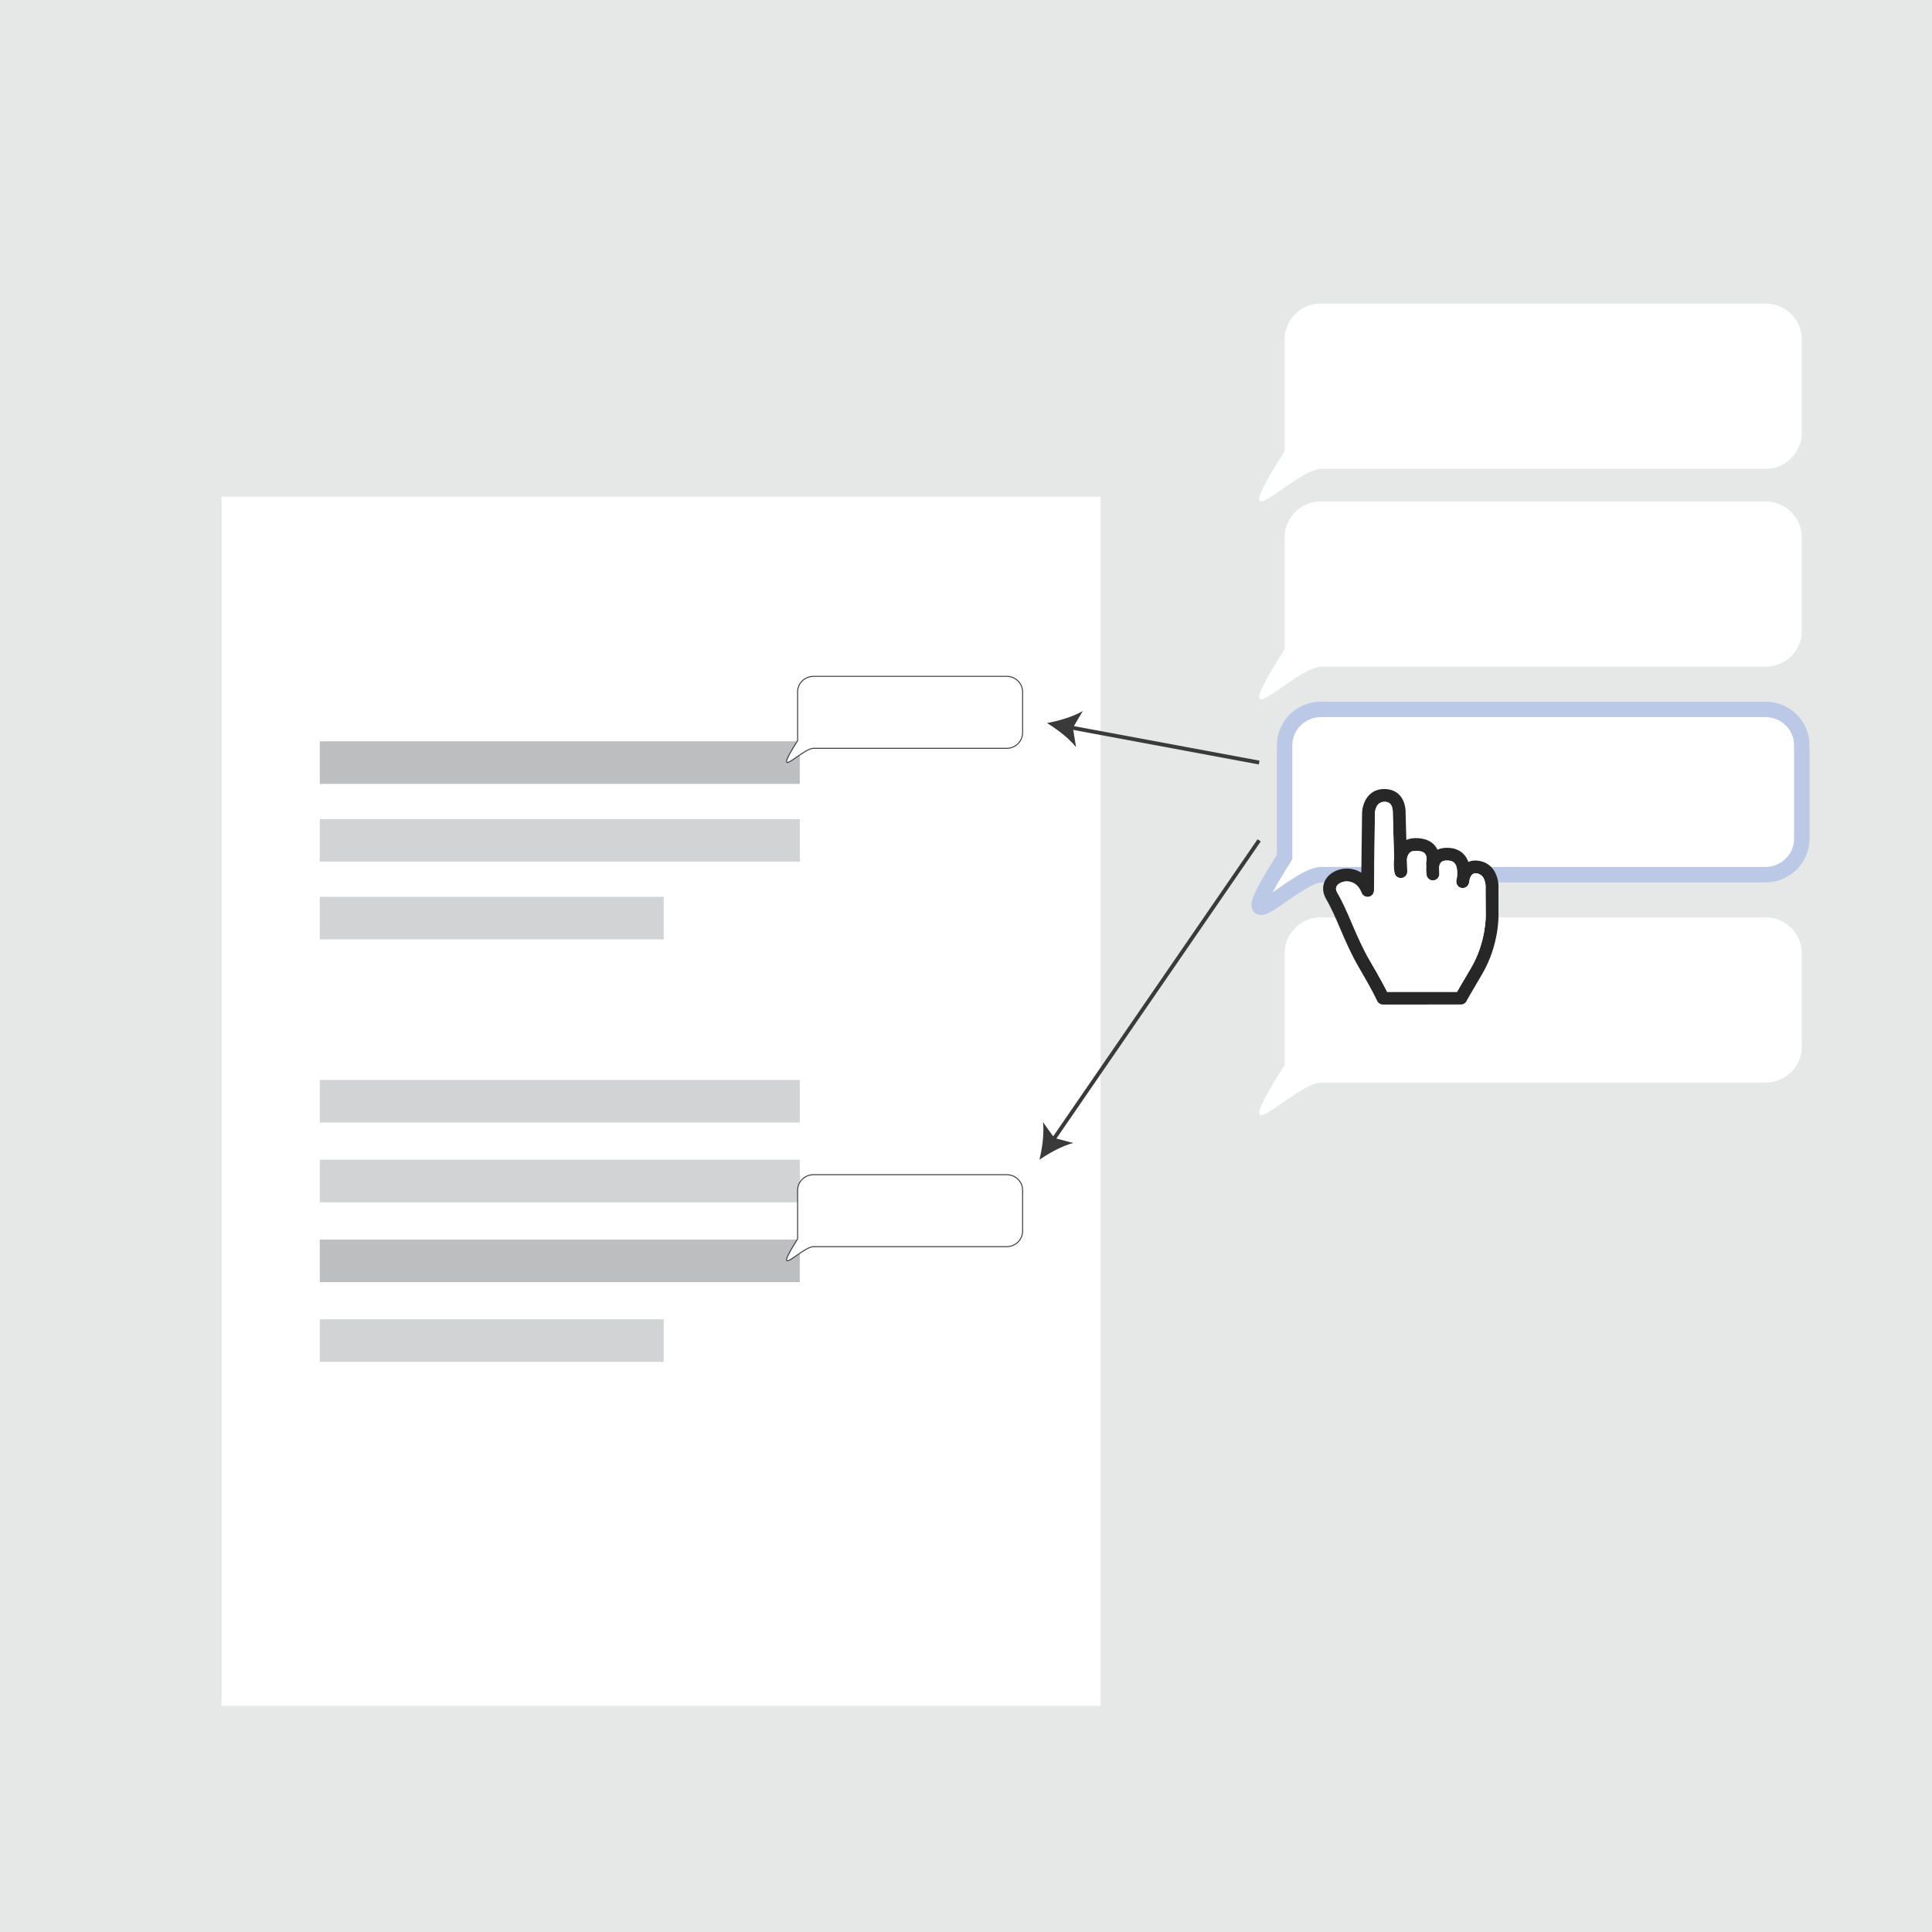
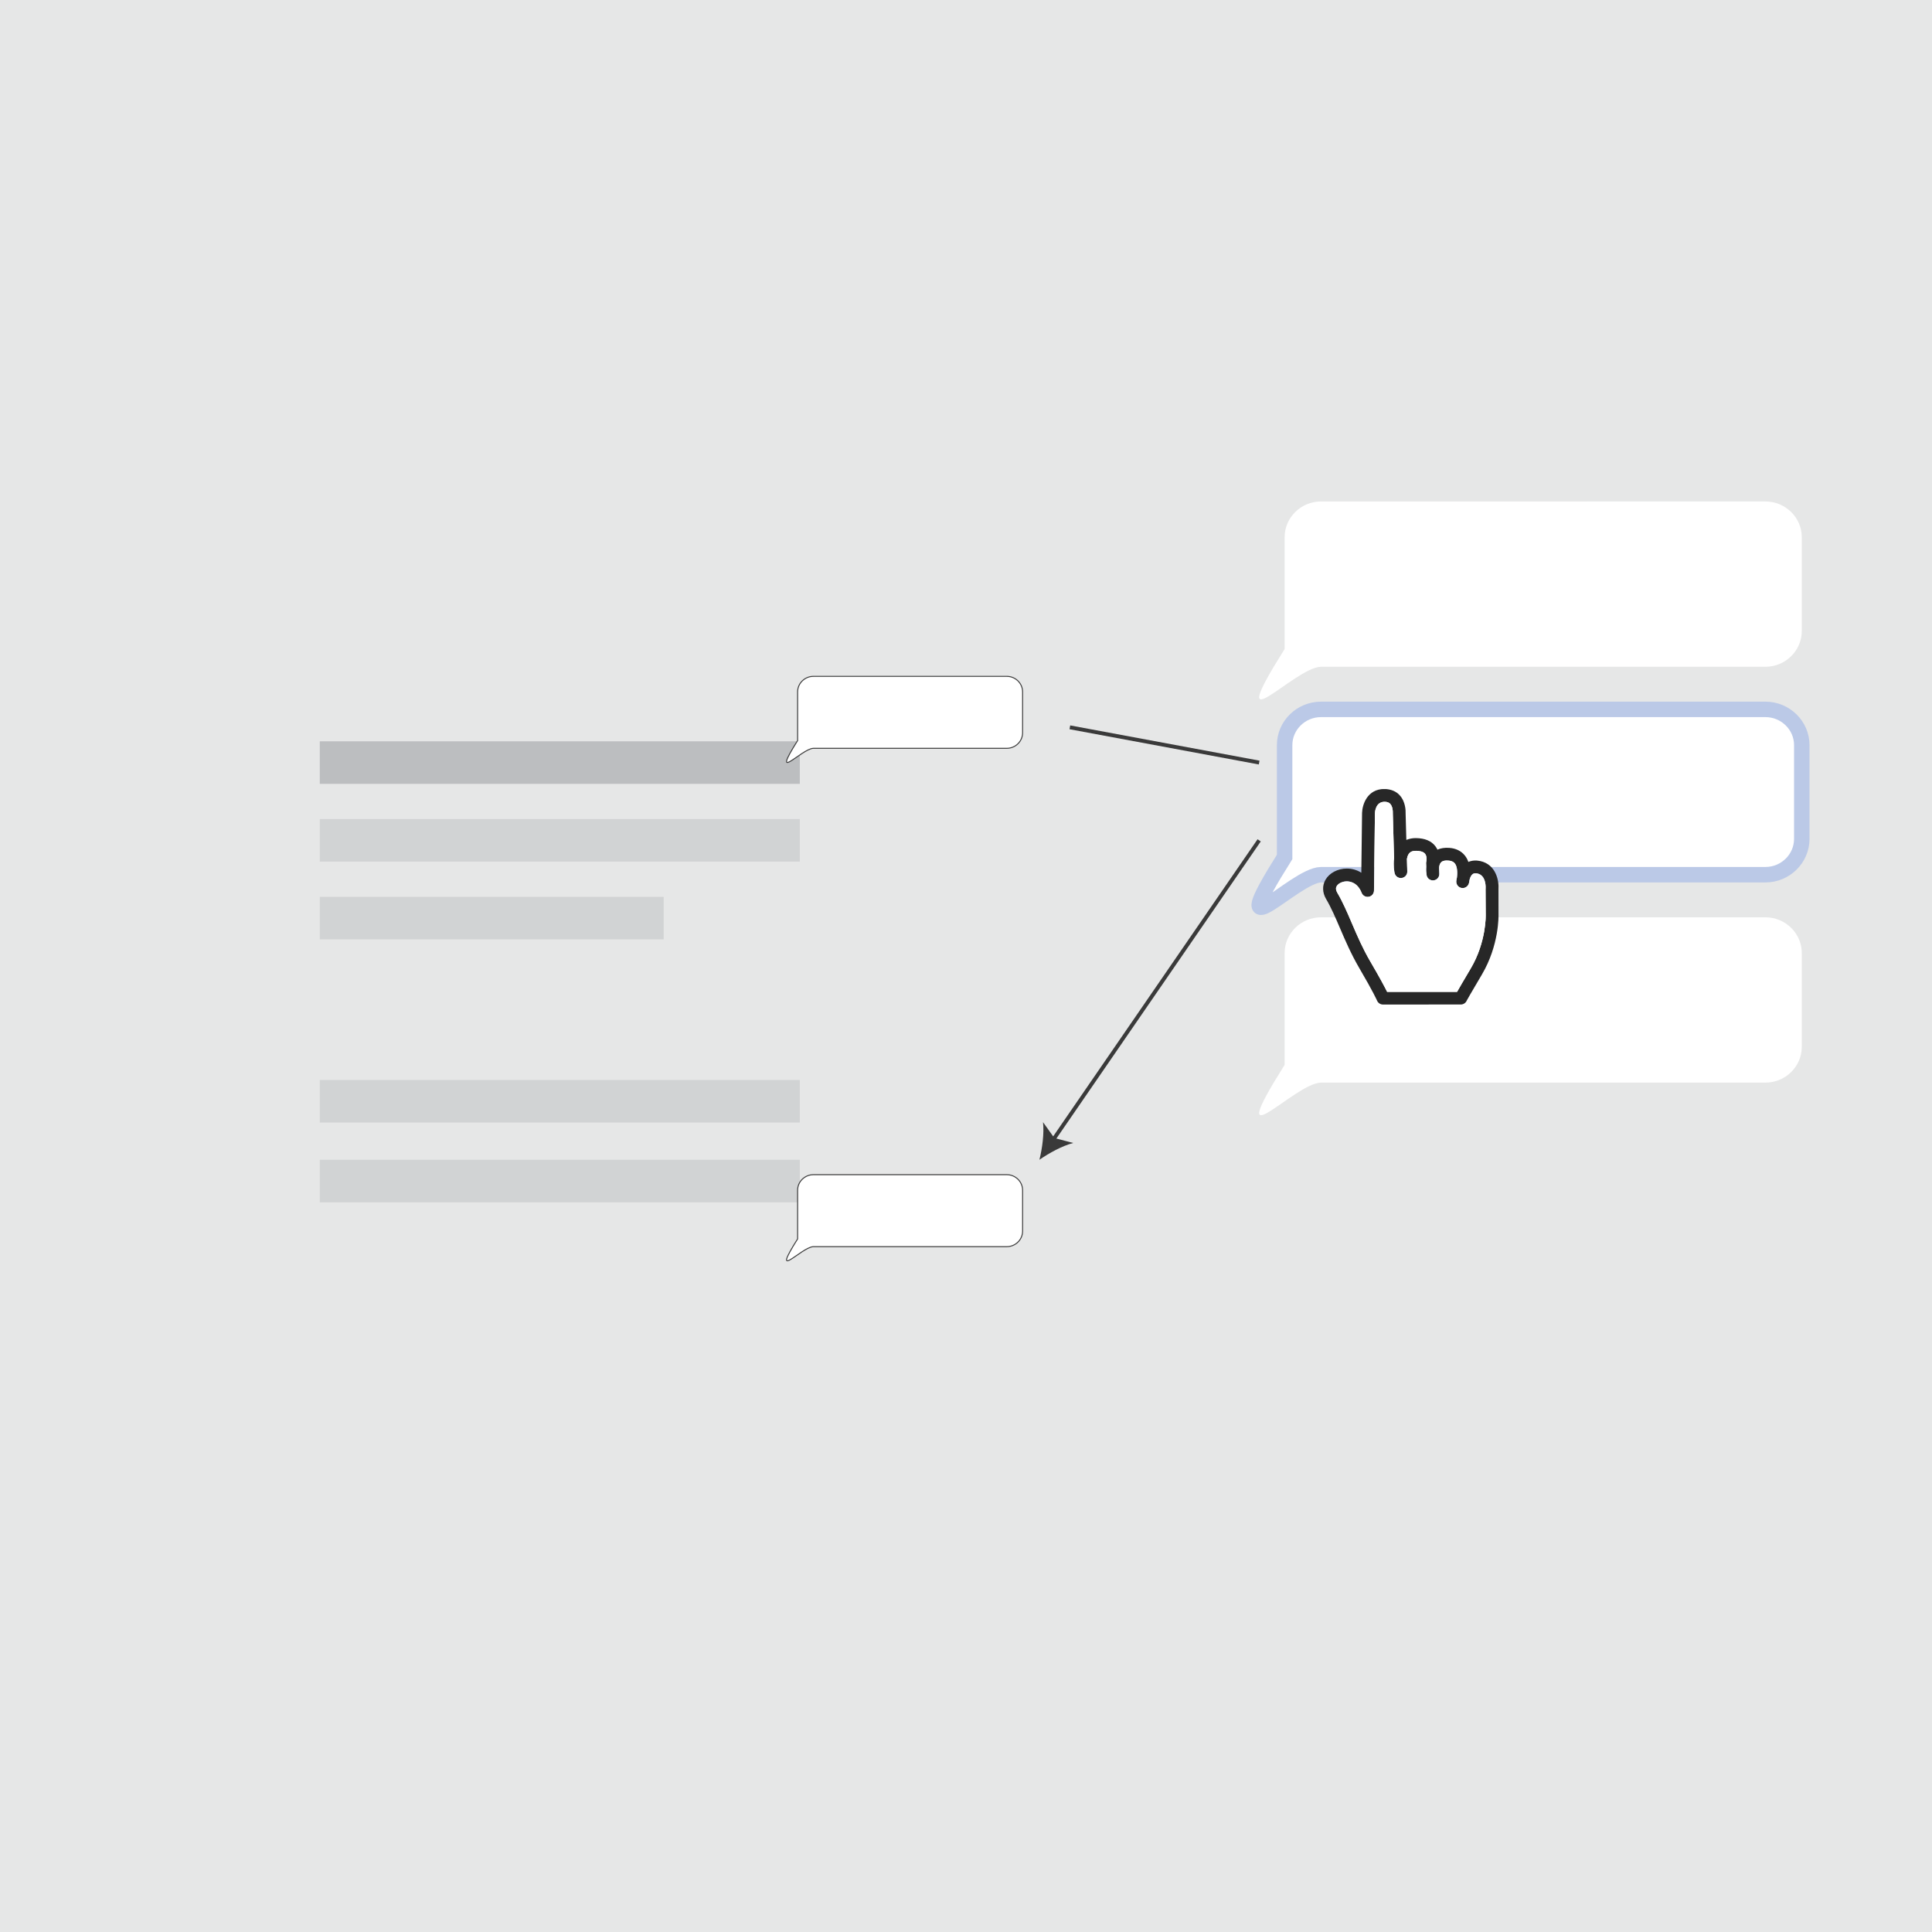
<svg xmlns="http://www.w3.org/2000/svg" xmlns:xlink="http://www.w3.org/1999/xlink" version="1.1" x="0px" y="0px" viewBox="0 0 500 500" style="enable-background:new 0 0 500 500;" xml:space="preserve">
  <style type="text/css">
	.st0{fill:#E6E7E7;}
	.st1{fill:#FFFFFF;}
	.st2{fill:#BCBEC0;}
	.st3{fill:#FFFFFF;stroke:#3A3A3A;stroke-width:0.25;stroke-miterlimit:10;}
	.st4{fill:#FFFFFF;stroke:#BBC9E7;stroke-width:4;stroke-miterlimit:10;}
	.st5{clip-path:url(#SVGID_00000112627640206538362930000001951435810686727814_);fill:#272727;}
	.st6{clip-path:url(#SVGID_00000112627640206538362930000001951435810686727814_);fill:#FFFFFF;}
	.st7{fill:#D1D3D4;}
	.st8{fill:none;stroke:#3A3A3A;stroke-miterlimit:10;}
	.st9{fill:#3A3A3A;}
</style>
  <g id="Layer_1">
    <g id="Layer_3">
      <rect class="st0" width="500" height="500" />
    </g>
  </g>
  <g id="Layer_2">
-     <rect x="57.34" y="128.52" class="st1" width="227.48" height="312.97" />
    <rect x="82.76" y="191.85" class="st2" width="124.23" height="11.01" />
    <path class="st3" d="M260.56,193.66h-50.05c-3.04,0.07-11.28,9.42-4.09-2v-12.6c0-2.21,1.84-4.02,4.09-4.02h50.05   c2.25,0,4.09,1.81,4.09,4.02v10.57C264.65,191.85,262.81,193.66,260.56,193.66z" />
-     <path class="st1" d="M456.9,121.33H341.86c-6.98,0.15-25.93,21.66-9.4-4.59V87.79c0-5.08,4.23-9.24,9.4-9.24H456.9   c5.17,0,9.4,4.16,9.4,9.24v24.3C466.29,117.17,462.06,121.33,456.9,121.33z" />
    <path class="st1" d="M456.9,172.56H341.86c-6.98,0.15-25.93,21.66-9.4-4.59v-28.95c0-5.08,4.23-9.24,9.4-9.24H456.9   c5.17,0,9.4,4.16,9.4,9.24v24.3C466.29,168.4,462.06,172.56,456.9,172.56z" />
    <path class="st4" d="M456.9,226.37H341.86c-6.98,0.15-25.93,21.66-9.4-4.59v-28.95c0-5.08,4.23-9.24,9.4-9.24H456.9   c5.17,0,9.4,4.16,9.4,9.24v24.3C466.29,222.21,462.06,226.37,456.9,226.37z" />
    <path class="st1" d="M456.9,280.18H341.86c-6.98,0.15-25.93,21.66-9.4-4.59v-28.95c0-5.08,4.23-9.24,9.4-9.24H456.9   c5.17,0,9.4,4.16,9.4,9.24v24.3C466.29,276.03,462.06,280.18,456.9,280.18z" />
    <g>
      <defs>
        <rect id="SVGID_1_" x="342.43" y="204.21" width="45.4" height="55.77" />
      </defs>
      <clipPath id="SVGID_00000091722913094986951900000002202253029603618440_">
        <use xlink:href="#SVGID_1_" style="overflow:visible;" />
      </clipPath>
      <path style="clip-path:url(#SVGID_00000091722913094986951900000002202253029603618440_);fill:#272727;" d="M387.8,230.17    c0.17-2.19-0.6-6.42-4.7-7.33c-1.13-0.25-2.19-0.16-3.09,0.23c-0.21-0.61-0.52-1.2-0.96-1.73c-0.93-1.13-2.3-1.79-3.96-1.91    c-1.22-0.09-2.22,0.08-3.08,0.46c-0.15-0.31-0.33-0.63-0.57-0.93c-1.04-1.34-2.7-2.04-5.03-2.06c-0.84-0.01-1.67,0.15-2.45,0.47    l-0.19-6.93c0.02-0.56,0.02-2.95-1.55-4.65c-0.94-1.02-2.27-1.57-3.95-1.6c-4.43,0-5.71,4.04-5.77,6.2l-0.19,15.47    c-1.11-0.71-2.39-1.08-3.77-1.08c-2.32,0-4.49,1.14-5.5,2.89c-0.88,1.52-0.82,3.34,0.16,5c1.31,2.22,2.42,4.81,3.6,7.56    c1.34,3.13,2.87,6.69,4.95,10.25c3.76,6.42,4.61,8.43,4.63,8.47c0.26,0.62,0.87,1.02,1.54,1.02l20.04-0.01    c0.72,0.04,1.38-0.38,1.65-1.05c0.15-0.28,0.82-1.49,3.89-6.68c4.5-7.6,4.32-15.24,4.31-15.52L387.8,230.17z M384.51,236.78    c0,0.07,0.16,7.01-3.85,13.8c-1.99,3.36-3.02,5.13-3.57,6.11h-18.1c-0.6-1.2-1.85-3.58-4.35-7.85c-1.98-3.38-3.4-6.69-4.77-9.89    c-1.22-2.84-2.37-5.52-3.79-7.93c-0.38-0.65-0.43-1.2-0.14-1.69c0.42-0.73,1.5-1.24,2.62-1.24l0,0c0.8,0,2.78,0.29,3.83,2.98    c0.29,0.74,1.06,1.16,1.84,1.02c0.78-0.14,1.35-0.81,1.36-1.6l0.24-20.02c0.01-0.3,0.15-2.97,2.5-2.97    c0.65,0.01,1.13,0.18,1.45,0.52c0.63,0.67,0.7,1.89,0.68,2.3v0.15l0.32,11.6c-0.26,1.95,0.12,3.78,0.14,3.86    c0.18,0.84,0.97,1.4,1.82,1.29c0.85-0.1,1.49-0.83,1.46-1.68l-0.09-3.26c0.32-1.83,1.3-2.09,2.36-2.09    c0.8,0.01,1.85,0.15,2.34,0.77c0.59,0.74,0.31,2,0.31,2c-0.04,0.15-0.06,0.31-0.05,0.47l0.04,1.03c-0.05,0.68-0.01,1.37,0.1,2.05    c0.16,0.85,0.96,1.43,1.82,1.32c0.86-0.09,1.5-0.84,1.46-1.7l-0.06-1.59c0.18-1.68,1.09-1.91,2.42-1.82    c1,0.07,1.41,0.43,1.63,0.71c0.57,0.68,0.78,2.04,0.58,3.64c-0.08,0.33-0.14,0.66-0.17,0.99c-0.06,0.86,0.54,1.62,1.39,1.75    c0.85,0.13,1.66-0.4,1.88-1.24c0,0,0.09-0.34,0.16-0.89c0.43-1.68,1.25-1.68,1.52-1.68c0.18,0,0.36,0.02,0.53,0.06    c2.34,0.52,2.12,3.78,2.11,3.91c0,0.05-0.01,0.1-0.01,0.15L384.51,236.78z" />
      <path style="clip-path:url(#SVGID_00000091722913094986951900000002202253029603618440_);fill:#FFFFFF;" d="M384.51,236.78    c0,0.07,0.16,7.01-3.85,13.8c-1.99,3.36-3.02,5.13-3.57,6.11h-18.1c-0.6-1.2-1.85-3.58-4.35-7.85c-1.98-3.38-3.4-6.69-4.77-9.89    c-1.22-2.84-2.37-5.52-3.79-7.93c-0.38-0.65-0.43-1.2-0.14-1.69c0.42-0.73,1.5-1.24,2.62-1.24l0,0c0.8,0,2.78,0.29,3.83,2.98    c0.29,0.74,1.06,1.16,1.84,1.02c0.78-0.14,1.35-0.81,1.36-1.6l0.24-20.02c0.01-0.3,0.15-2.97,2.5-2.97    c0.65,0.01,1.13,0.18,1.45,0.52c0.63,0.67,0.7,1.89,0.68,2.3v0.15l0.32,11.6c-0.26,1.95,0.12,3.78,0.14,3.86    c0.18,0.84,0.97,1.4,1.82,1.29c0.85-0.1,1.49-0.83,1.46-1.68l-0.09-3.26c0.32-1.83,1.3-2.09,2.36-2.09    c0.8,0.01,1.85,0.15,2.34,0.77c0.59,0.74,0.31,2,0.31,2c-0.04,0.15-0.06,0.31-0.05,0.47l0.04,1.03c-0.05,0.68-0.01,1.37,0.1,2.05    c0.16,0.85,0.96,1.43,1.82,1.32c0.86-0.09,1.5-0.84,1.46-1.7l-0.06-1.59c0.18-1.68,1.09-1.91,2.42-1.82    c1,0.07,1.41,0.43,1.63,0.71c0.57,0.68,0.78,2.04,0.58,3.64c-0.08,0.33-0.14,0.66-0.17,0.99c-0.06,0.86,0.54,1.62,1.39,1.75    c0.85,0.13,1.66-0.4,1.88-1.24c0,0,0.09-0.34,0.16-0.89c0.43-1.68,1.25-1.68,1.52-1.68c0.18,0,0.36,0.02,0.53,0.06    c2.34,0.52,2.12,3.78,2.11,3.91c0,0.05-0.01,0.1-0.01,0.15L384.51,236.78z" />
    </g>
    <rect x="82.76" y="211.97" class="st7" width="124.23" height="11.01" />
    <rect x="82.76" y="232.1" class="st7" width="89" height="11.01" />
    <rect x="82.76" y="279.5" class="st7" width="124.23" height="11.01" />
    <rect x="82.76" y="300.15" class="st7" width="124.23" height="11.01" />
-     <rect x="82.76" y="320.8" class="st2" width="124.23" height="11.01" />
-     <rect x="82.76" y="341.44" class="st7" width="89" height="11.01" />
    <path class="st3" d="M260.56,322.63h-50.05c-3.04,0.07-11.28,9.42-4.09-2v-12.6c0-2.21,1.84-4.02,4.09-4.02h50.05   c2.25,0,4.09,1.81,4.09,4.02v10.57C264.65,320.82,262.81,322.63,260.56,322.63z" />
    <g>
      <g>
        <line class="st8" x1="325.87" y1="197.35" x2="276.88" y2="188.23" />
        <g>
-           <path class="st9" d="M270.95,187.12c2.98-0.52,6.78-1.64,9.27-3.11l-2.56,4.36l0.82,4.99      C276.68,191.09,273.54,188.68,270.95,187.12z" />
-         </g>
+           </g>
      </g>
    </g>
    <g>
      <g>
        <line class="st8" x1="325.87" y1="217.48" x2="272.42" y2="295.18" />
        <g>
          <path class="st9" d="M269,300.15c0.74-2.94,1.26-6.86,0.93-9.74l2.94,4.11l4.89,1.28C274.96,296.52,271.48,298.41,269,300.15z" />
        </g>
      </g>
    </g>
  </g>
</svg>